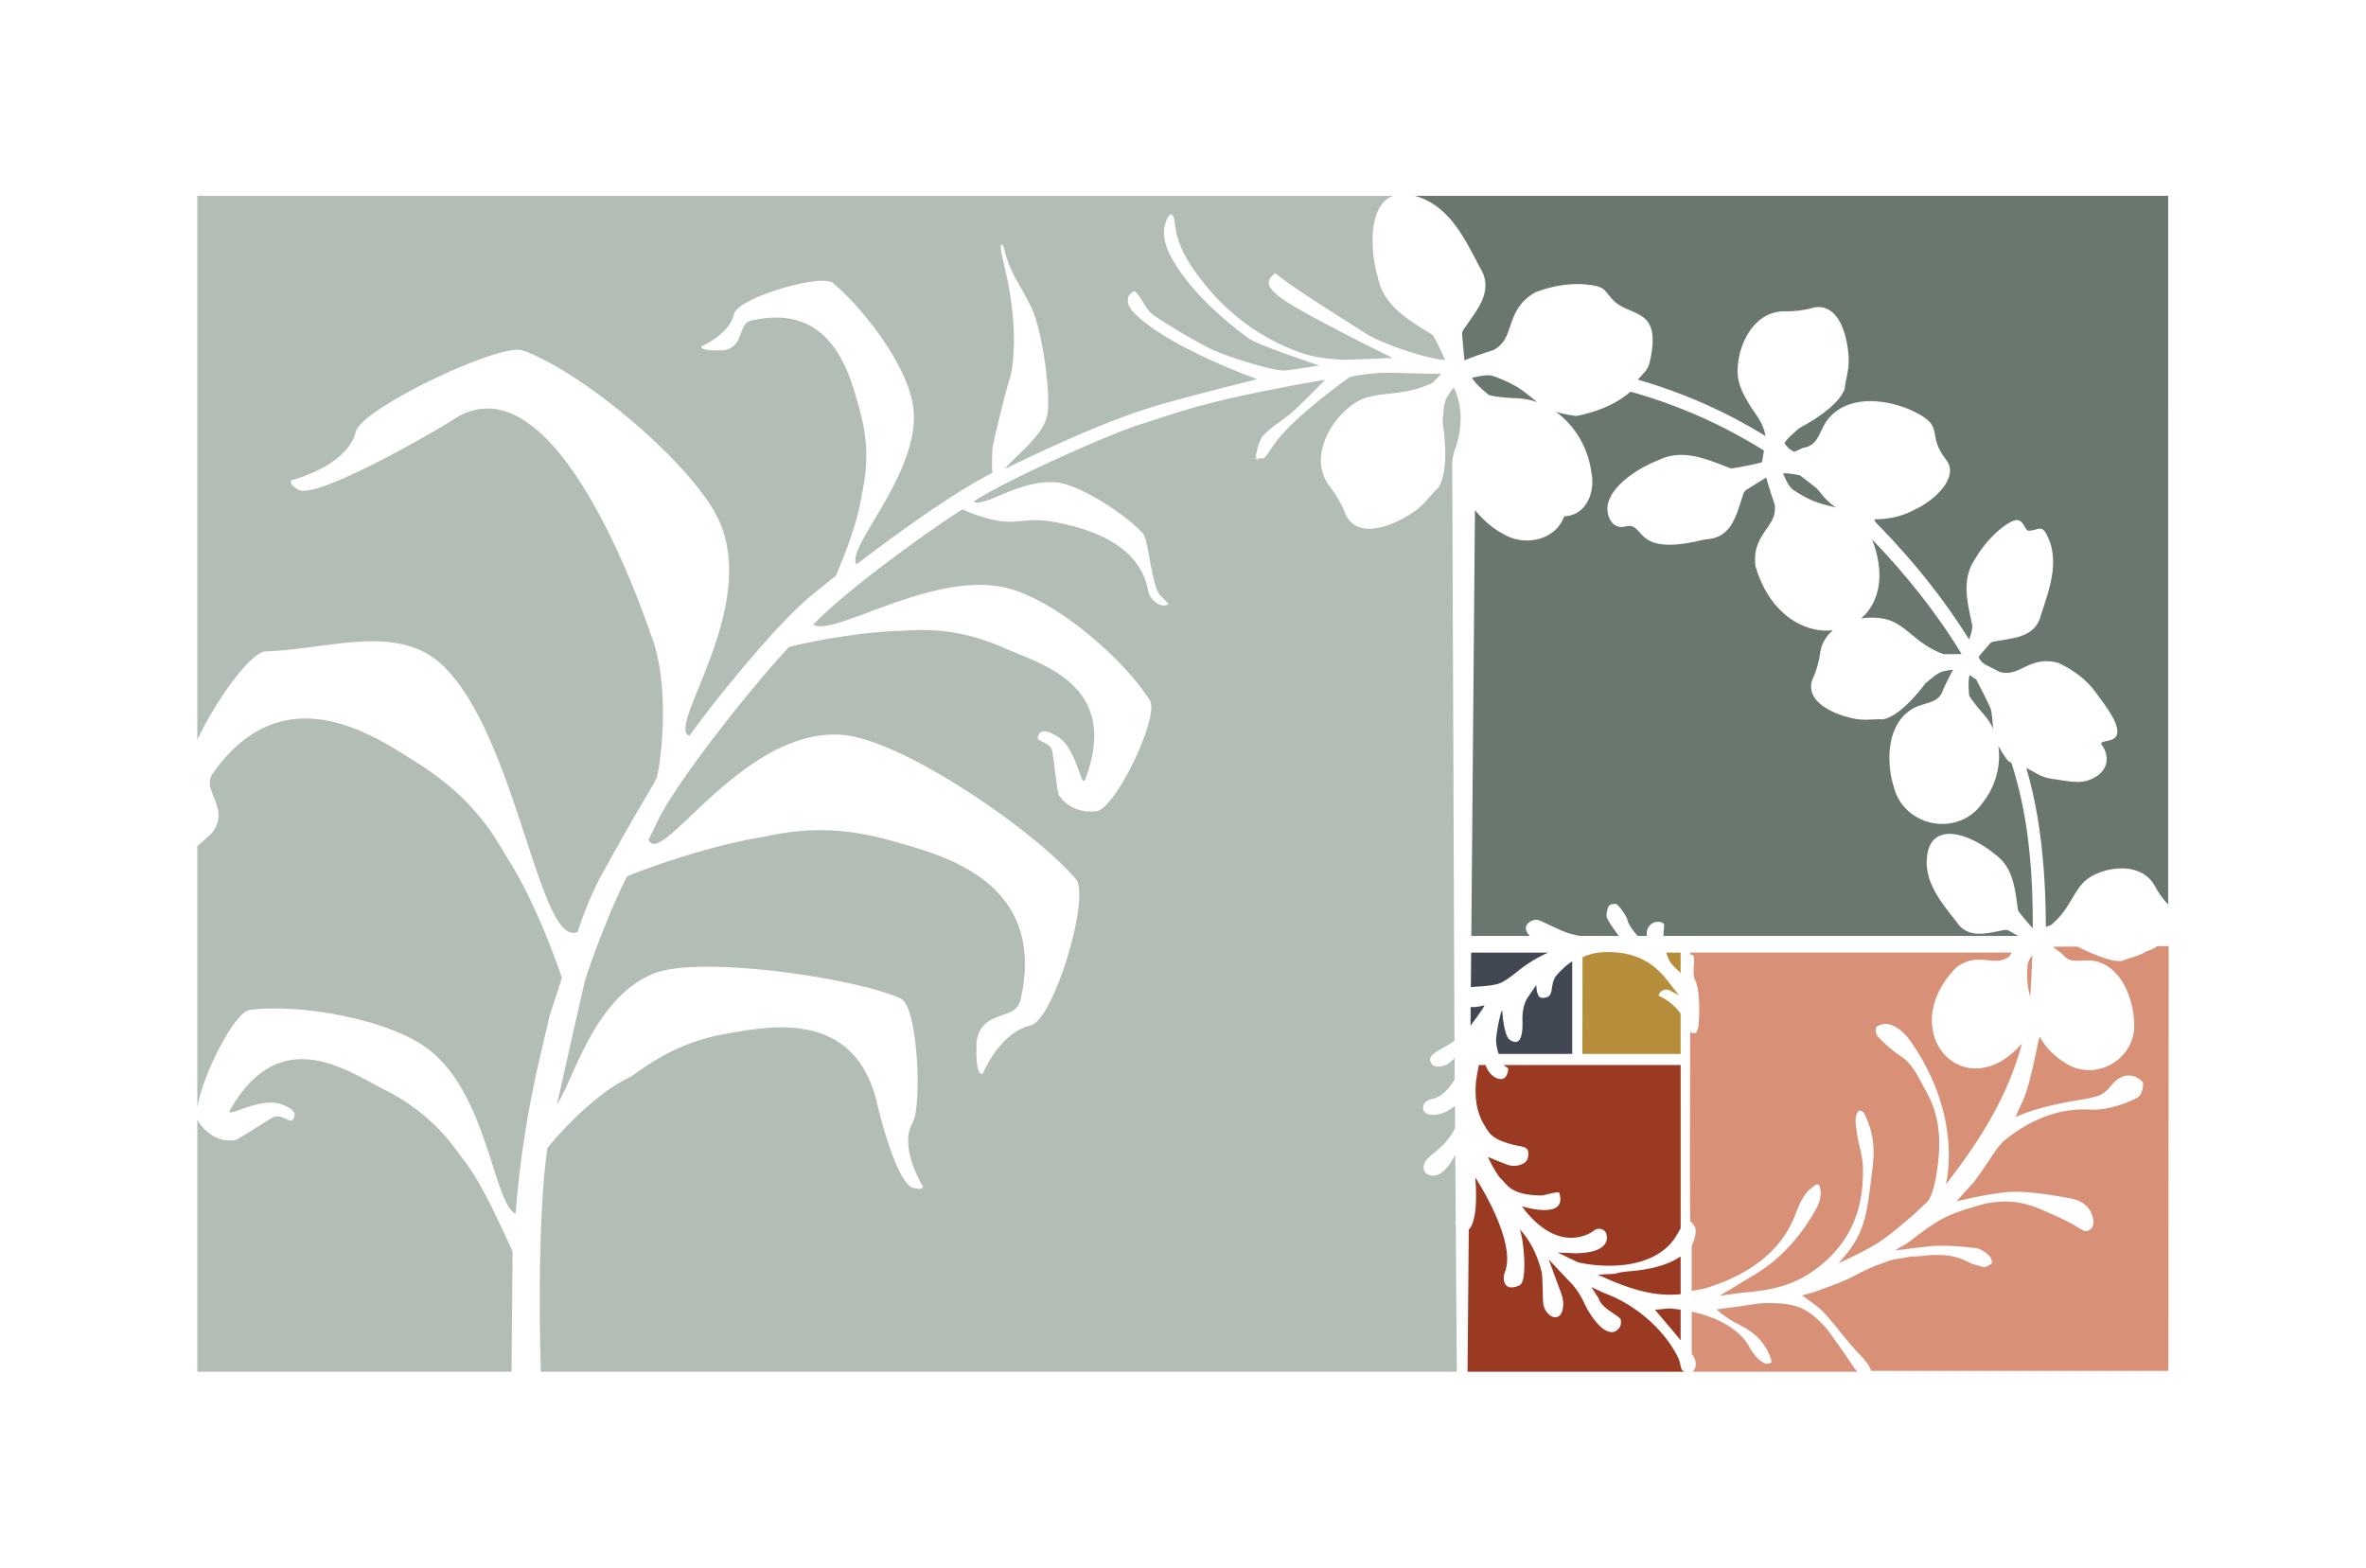
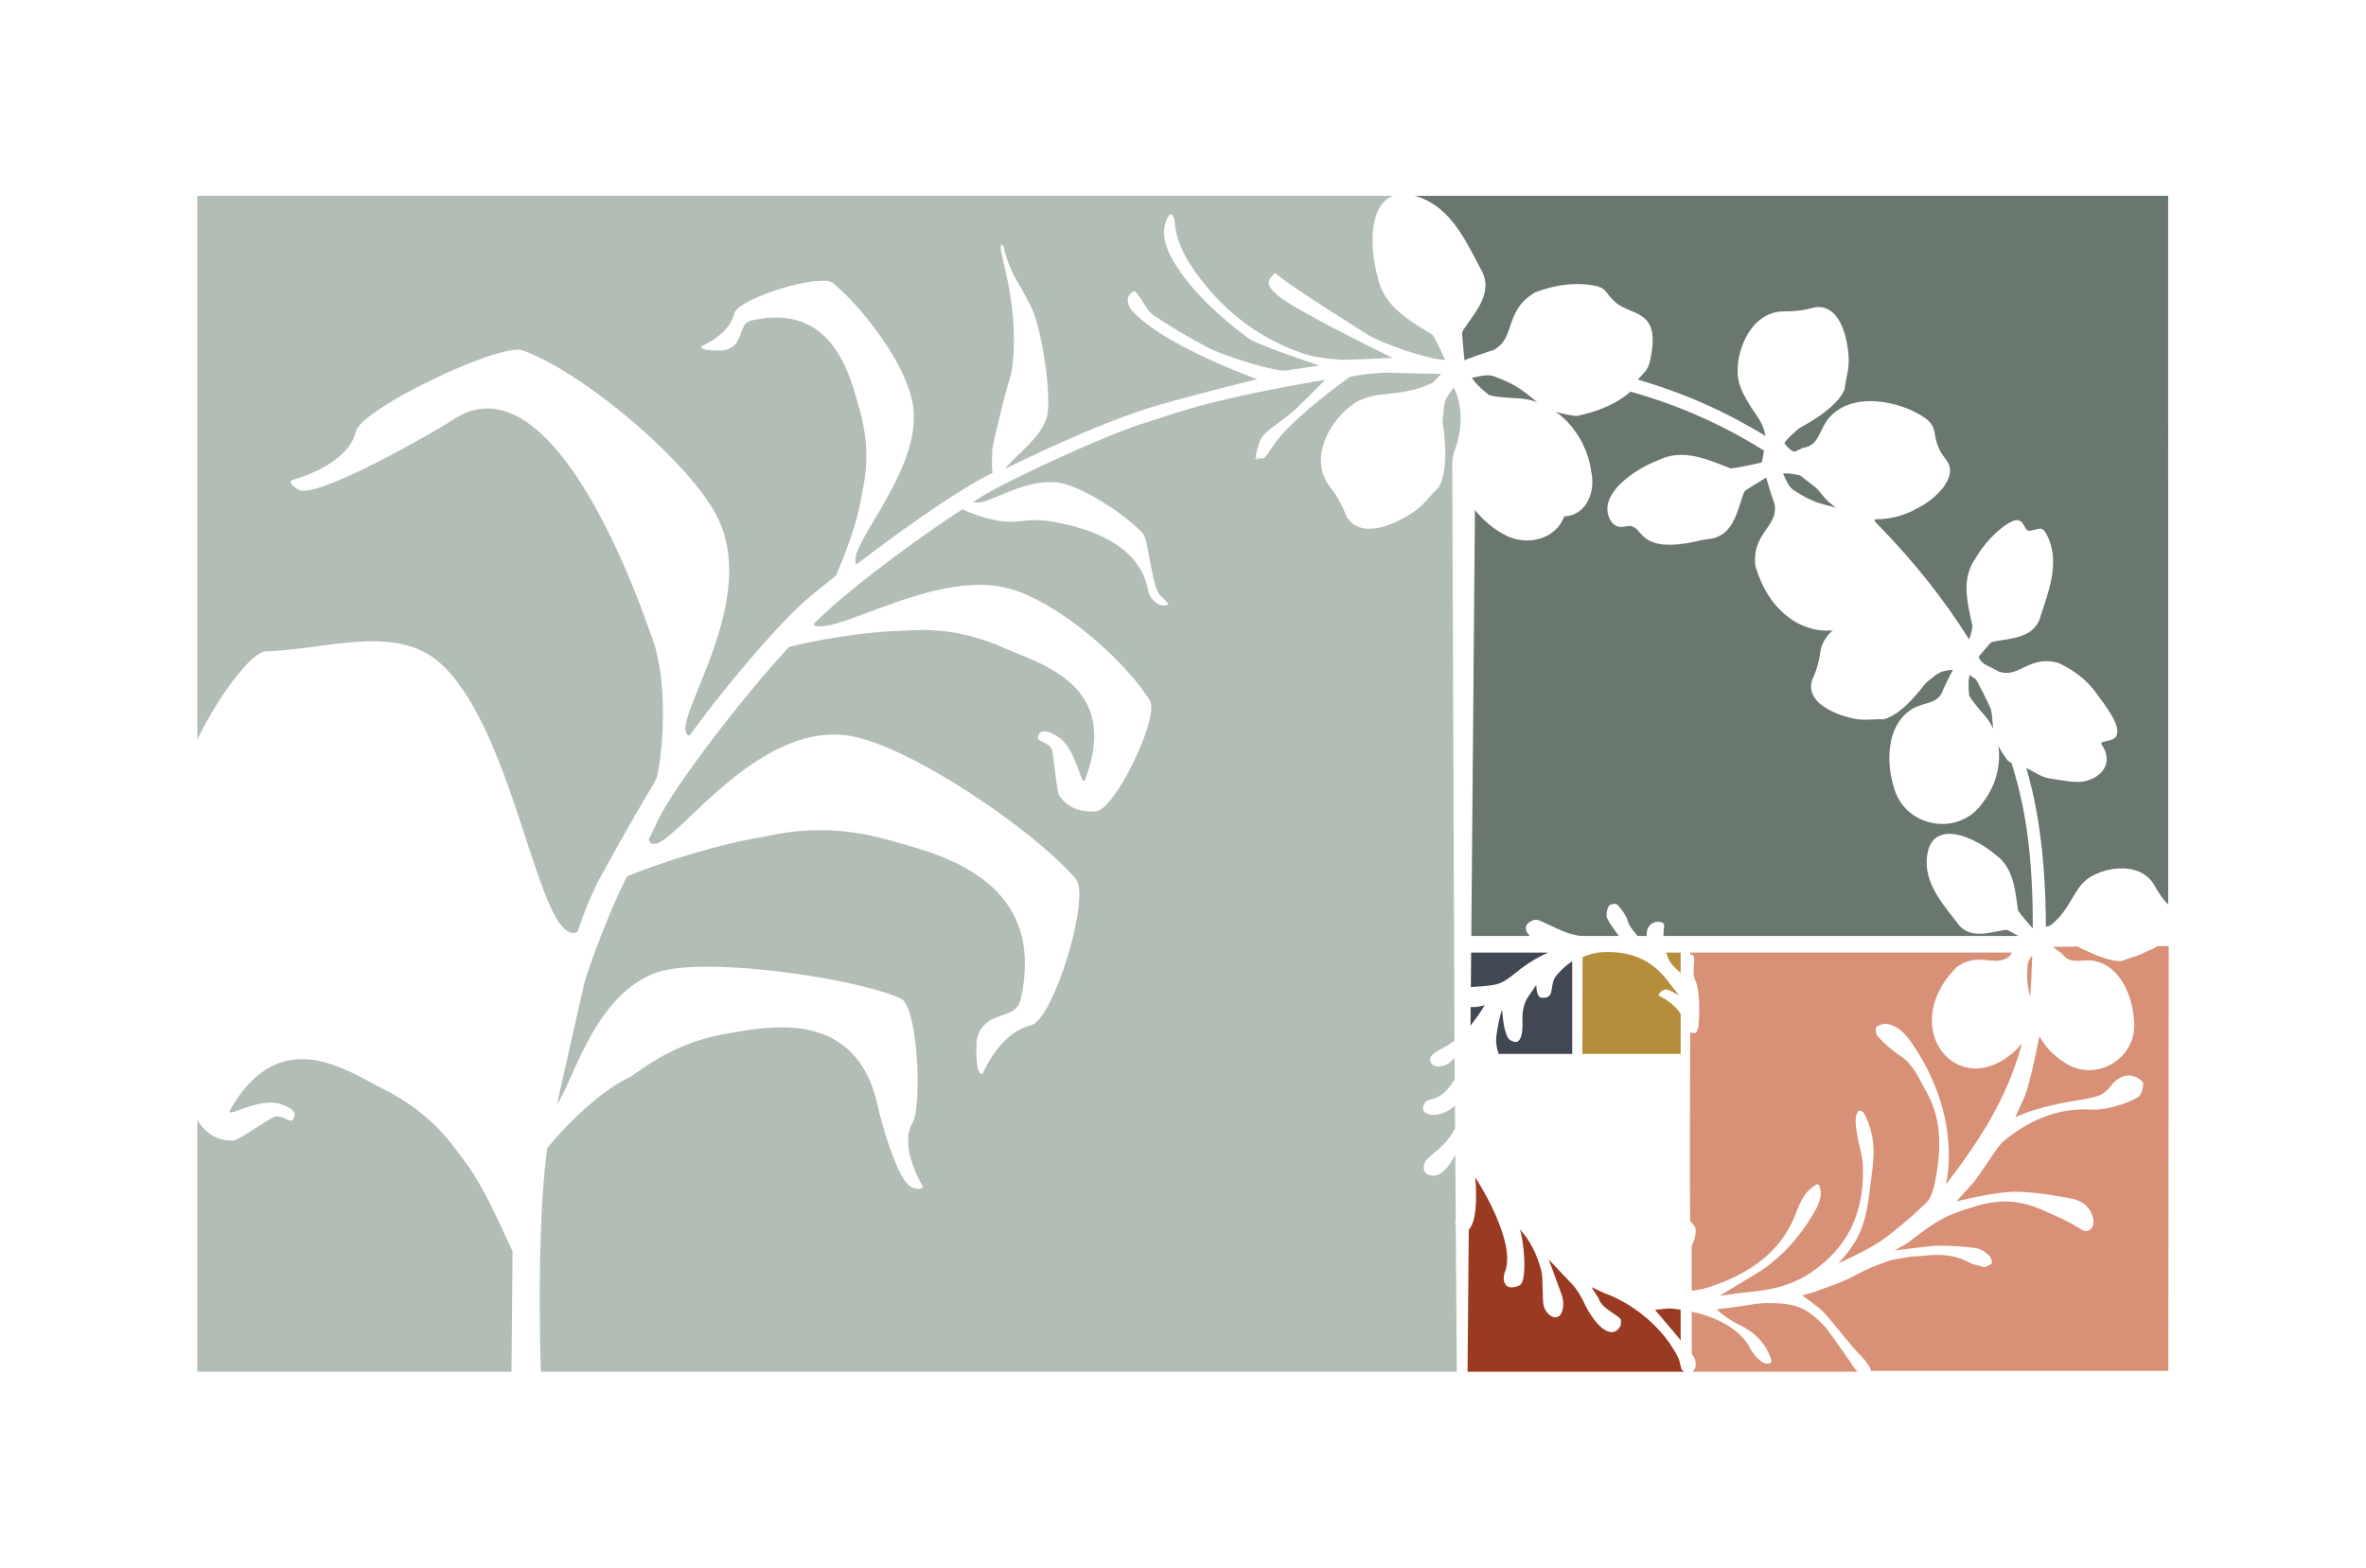
<svg xmlns="http://www.w3.org/2000/svg" data-bbox="71.14 70.61 710.76 424.02" viewBox="0 0 853.04 565.24" data-type="color">
  <g>
    <path d="M605.94 343.48v7.37c-.83-.74-2.62-2.37-3.65-3.81-.46-.65-1.11-2.17-1.59-3.56z" fill="#b68d3b" data-color="1" />
    <path d="M570.57 345.14c.09-.04.19-.08.28-.12 1.74-.74 3.42-1.27 5.5-1.54 1.48-.19 3.17-.25 5.22-.15.63.03 1.24.08 1.85.15 6.84.73 12.7 3.67 17.39 9.63l4.54 5.77-3.26-1.72c-1.64-.87-3.67.03-4.13 1.83 0 0 4.91 2.02 7.98 6.55v14.49h-35.43z" fill="#b68d3b" data-color="1" />
    <path d="M558.18 343.48c-4.14 1.83-8 4.26-11.51 7.14-2.38 1.97-5.03 3.84-7.05 4.28-4.17.93-6.98.72-9.32 1.04l.11-12.46z" fill="#414853" data-color="2" />
    <path d="m530.18 369.83.06-6.72c2.55.19 4.77-.6 4.77-.6.87-.58-1.58 3.05-4.83 7.32" fill="#414853" data-color="2" />
    <path d="M566.85 346.62v33.41h-26.51c-.44-1.15-.79-2.63-.94-4.6-.16-1.91 1.66-11.19 2.21-11.09 0 0 .47 9.08 2.74 10.61 4.14 2.81 4.74-2.54 4.56-6.93-.12-3.13.47-6.02 1.76-8.14l3.25-4.76s-.11 4.53 1.9 4.67c5.39.35 2.29-4.66 5.55-8.33 1.65-1.85 3.39-3.51 5.48-4.84" fill="#414853" data-color="2" />
    <path d="M731 348.47c-.37 4.81.14 7.67.74 10.06.08.33.17.65.25.96.32-5 .57-10.04.73-15.08-.88 1.23-1.66 2.47-1.72 4.02z" fill="#d89076" data-color="3" />
    <path d="M609.94 440.78c-.13-.09-.28-.16-.43-.22h-.06c-.32 0-.07-69.06-.04-68.91.16 1.18 1.1.77 2.05.82.3-.43.71-1.42.87-2.26v-.08c.03-.11.04-.22.05-.33.53-5.94.3-13.46-1.18-16.3-1.66-3.19 1.09-9.87-1.78-9.23l.04-.79h115.92c-.54.73-.67 1.13-.89 1.37-2.55 1.92-4.96 1.69-7.74 1.41-3.24-.32-6.92-.68-11.25 2.44l-.06.04-.06.06c-4.03 4.08-6.73 8.5-8.02 13.15-.1.36-.19.71-.26 1.07-.06.25-.11.5-.17.75-.02.15-.05.3-.08.44-.6 3.41-.38 6.77.64 9.86 1.96 5.92 6.76 10.15 12.51 11.02 3.47.53 7.18-.17 10.71-2.02 2.91-1.53 5.69-3.8 8.29-6.78-.04.13-.07.26-.11.39-.31 1.13-.63 2.25-.98 3.35-.41 1.35-.85 2.68-1.32 4-5.21 14.85-13.49 28.22-25.05 43.09.04-.14.08-.33.13-.55q.03-.15.06-.33c.02-.07.03-.14.04-.21.05-.26.11-.55.17-.88.02-.11.04-.23.06-.35.96-5.86 2.22-21.85-7.89-40.77-.7-1.32-1.46-2.65-2.29-4-.63-1.05-1.31-2.11-2.02-3.17-2.68-4.01-5.38-6.83-9.27-7.63-.18-.04-.39-.06-.62-.06-1.24 0-2.8.57-3.53 1.27-.04.1-.07.24-.08.4-.09.83.17 2.27.52 2.65 2.74 3.01 5.72 5.58 8.85 7.62 4.04 2.64 6.44 8.28 8.67 12.21 4.85 8.48 5.47 17.26 4.35 26.39-.2 1.63-.41 3.06-.64 4.33-.08.48-.16.94-.25 1.38-1.34 6.79-2.92 8.04-3.89 8.81-.39.3-3.42 3.27-3.79 3.59-10.29 8.76-12.17 10.37-21.94 15.16l-5.36 2.57 3.01-3.51c4.32-5.48 6.11-10.09 7.26-16.2.08-.4.15-.8.22-1.21.1-.52.18-1.05.26-1.59.06-.33.11-.66.16-1 .01-.11.03-.22.05-.33.05-.33.09-.66.14-1a215 215 0 0 0 .36-2.76c.22-1.69.44-3.5.69-5.46l.1-.85c.87-6.84.59-12.19-2.15-18.45l-.04-.1c-.87-1.98-1.32-2.7-2.72-2.59h-.01c-.6.71-.9 1.49-1.01 2.35 0 .05-.02.1-.02.16-.23 1.28-.02 2.74.2 4.33.06.4.12.8.17 1.2.2 1.61.58 3.2.97 4.88.56 2.38 1.13 4.83 1.2 7.38.08 3.13-.06 6.08-.41 8.86-.11.81-.23 1.6-.37 2.37-2.02 11.04-7.63 19.35-16.67 25.93-7.41 5.39-14.8 7.01-22.99 7.87-1.99.21-4.05.43-6.12.71l-5.12.7c2.62-1.57 11.92-7.2 12.32-7.43 9.67-5.71 16.86-14.03 21.98-23 1-1.75 1.73-3.31 1.99-4.89.3-1.4.24-2.78-.29-4.29a.865.865 0 0 0-1.33-.4c-1.35.98-2.62 1.91-3.47 3.03-1.36 1.79-2.55 4.11-3.73 7.28-4.7 12.52-14.91 21.21-31.22 26.56-2.36.78-4.2 1.04-6.3 1.35v-16.31c.51-.92.99-2.18 1.22-3.46.02-.08.03-.16.05-.24.18-.97.23-1.95.03-2.81" fill="#d89076" data-color="3" />
    <path d="m781.9 341.15-.12 153.15H674.52c0-.29-.04-.53-.08-.63-1.06-2.17-2.86-4.16-4.49-5.83-3.97-4.06-10.57-13.15-13.7-15.84-2.17-1.86-5.49-4.18-6.52-4.89l4.6-1.27c4.9-1.92 7.94-2.82 11.77-4.59 4.43-2.04 5.61-3.18 11.48-5.33 3.97-1.46 3.56-1.51 6.97-2.06 1.18-.2 2.4-.4 3.75-.65 1.1-.21 2.71-.1 4.5-.32 12.86-1.58 16.24 2.37 18.75 3.01 1.19.3 2.42.62 3.66 1.03.83 0 2.5-.93 2.92-1.41a.8.8 0 0 0-.02-.25c.03-.03.06-.05.08-.08.03-.5-.43-1.86-.96-2.37-1.59-1.53-3.34-2.56-4.67-2.74-4.31-.58-8.5-.88-12.47-.88-.75 0-1.51 0-2.26.03-1.84.05-12.03 1.33-14.73 1.68l4.54-2.63c10.28-7.84 13.1-9.8 22.76-12.73 4.13-1.25 5.71-1.81 10.3-2.21 7.92-.68 14.3 2.38 16.46 3.31 4.08 1.79 8.31 3.63 11.86 5.84l.36.22c1.05.66 1.96 1.22 2.75 1.22.37 0 .73-.12 1.15-.38.66-.42 1.33-1.03 1.45-2.25.14-.67.09-1.56-.29-2.74-1.1-3.48-3.72-5.63-7.8-6.4l-.2-.04c-6.32-1.18-12.85-2.25-19.25-2.4-6.58-.16-19.67 2.96-21.84 3.49l6.52-7.21c6.91-9.64 8.25-12.69 11.01-14.93 7.46-6.03 17.89-11.68 30.55-10.96 7.46.42 16.15-3.5 17.55-4.59.74-.57 1.38-2.01 1.58-3.31.03-.1.04-.2.05-.3v-.03c.09-.51.11-.99.04-1.39-.1-.57-1.87-2.01-3.5-2.45l-.24-.06c-2.72-.63-5.22.46-7.65 3.33-.18.22-.36.43-.54.66-1.5 1.79-2.97 2.88-5.21 3.47-5.65 1.51-10.89 1.55-21.77 4.73-1.6.47-5.38 1.81-6.99 2.62-.05.02-.09.04-.13.06l3.2-7.08c2.82-7.13 5.3-22.5 5.6-21.95 2.03 3.66 4.96 6.76 8.47 8.97 5.15 3.76 11.81 4.1 17.42.89 4.18-2.4 6.97-6.28 7.87-10.71.05-.25.09-.5.13-.76v-.03c.2-1.31.23-2.66.09-4.03-.27-5.84-2.61-14.27-8.27-18.81-2.12-1.71-4.52-2.72-7.15-3h-.05c-1.17-.07-2.24-.01-3.27.04-.63.03-1.22.06-1.8.06-2.09 0-3.71-.39-5.28-2.4l-.07-.07c-.15-.16-.35-.32-.59-.49-.67-.49-1.64-1.08-2.73-2.1l8.85-.05c.32.21 10.03 5.13 14.72 5.21.45.01.88 0 1.29-.06l.13-.02.13-.05c1-.42 2.02-.75 3.1-1.09 1.69-.53 3.43-1.08 5.06-2.02 1.12-.64 2.75-.88 4.27-2.12z" fill="#d89076" data-color="3" />
    <path d="M611.3 492.8c.28-2.24-.44-3.49-1.36-4.59v-15.23c17.88 3.85 21.24 13.67 21.24 13.67.9 1.27 1.83 2.58 2.92 3.53 1.27 1.1 2.19 1.57 3.06 1.57.34 0 .68-.07 1.05-.22.35-.14.56-.56.46-.93-1.77-6.15-6.14-10.32-11.7-12.98-2.66-1.28-3.73-2.09-6.18-3.85l-1.87-1.62c2.69-.4 4.41-.61 5.93-.79 2.03-.25 3.63-.44 6.72-.98 1.98-.34 3.95-.51 5.88-.51 9.77 0 13.95 1.46 20.63 8.65 1.38 1.48 8.78 12.19 9.87 13.89.53.83 1.12 1.58 1.73 2.22h-59.4c.53-.55 1.02-1.46 1.02-1.83" fill="#d89076" data-color="3" />
-     <path d="M605.94 453.04v13.62c-1.29.14-2.56.2-3.83.2-6.04 0-12.05-1.38-20.1-4.63l-5.96-2.59 6.07-.33c1.9-.6 3.73-.76 5.51-.92.37-.03.74-.06 1.11-.1 5.07-.52 11.92-1.63 17.2-5.25" fill="#9a3a22" data-color="4" />
-     <path d="M542.17 384.03h63.77v58.91c-.32.46-.62 1-.92 1.56-.25.45-.5.92-.79 1.37-4.25 6.8-12.8 10.54-24.05 10.54-3.67 0-7.44-.41-11.2-1.21l-7.4-3.57 6.56.28c9.2-.14 12.03-3.26 11.02-6.98-.51-1.85-3.07-2.51-4.61-1.11-.05.05-11.43 9.06-24.69-7.3l-1.15-1.55c.52.15 16.58 5.09 13.47-4.84-.25-.78-5.45.96-6.27.95-11.51-.09-12.51-4.05-14.89-6.19-1.48-1.32-4.57-7.61-4.57-7.67.37.04 5.39 2.23 7.16 2.81 1.06.34 2.19.48 3.29.29 1.9-.34 3.62-1.2 3.95-2.8 1.03-5-2.35-3.61-6.92-5.2-.66-.23-5.16-1.39-7.04-3.97-2.91-3.97-5.62-9.12-4.71-18.59.11-1.1.57-3.53 1.02-5.73h2.42l.1.3c.58 1.71 1.7 3.21 3.27 4.11 1.92 1.1 4.06 1.15 4.73-2.31.28-1.42-.5-.98-1.55-2.1" fill="#9a3a22" data-color="4" />
    <path d="M605.94 472.24v11.04c-1.64-2.04-3.3-3.98-4.83-5.77-.89-1.03-1.74-2.02-2.52-2.96l-1.89-2.26 2.93-.29c1.02-.1 2.07-.25 3.1-.15 1.11.11 2.18.25 3.21.39" fill="#9a3a22" data-color="4" />
    <path d="M607.29 494.63h-78.18l.44-51.25c3.87-3.77 2.34-18.83 2.34-18.83s15.34 23.21 10.6 34.39c-.7 1.65-.81 7.24 5.31 4.57 3.2-1.39 1.43-17.53.11-20.25 1.32 1.31 5.64 6.15 7.9 15.38.48 1.95.31 9.95.65 11.76.6 3.15 3.06 4.6 4.12 4.6 1.46 0 2.43-.91 2.85-2.96.39-1.85.16-3.77-.5-5.54l-4.56-12.36 8.89 9.4c1.46 1.79 2.7 3.74 3.68 5.83.46.97.98 2.03 1.49 2.93 1.56 2.72 3.21 4.86 4.92 6.34.9.79 2.32 1.72 3.95 1.72.95 0 3.71-1.33 3.04-4.6-.18-.48-1.81-1.58-2.79-2.24-2.15-1.46-4.59-3.1-5.2-5.39l-2.6-4.03 4.72 2.2c9.63 3.41 21.16 11.97 26.8 23.7.15.33.43 1.58.67 2.56.13.55.25 1.01.33 1.19.15.34.55.64 1.02.88" fill="#9a3a22" data-color="4" />
    <path d="M524.87 441.93a4 4 0 0 1-.06-2.01l.04-.19-.16-23.34c-1.63 3.08-4.53 7.76-8.19 7.52-2.73-.18-3.89-2.03-2.79-4.74.85-2.14 5.32-4.25 8.78-8.9.83-1.11 1.54-2.33 2.13-3.55l-.06-8.03-.5.42c-1.67 1.4-3.66 2.41-5.81 2.76-5.03.81-6.06-2.17-4.51-4.25 1.73-2.34 5.46.33 10.75-8.47l-.06-7.71-.67.73c-1.1 1.2-2.54 2.06-4.14 2.34-2.97.5-3.65-1.22-3.7-1.31-1.77-3.12 4.09-4.64 8.47-7.95l-.79-206.43c-.12-2.18.17-4.32.85-6.41v-.04l.02-.03c.34-.87 4.82-11.94-.31-22.59-1.4 1.63-2.63 3.7-2.88 4.32v.08l-.08.23s-.03.06-.04.09c-.5 1.42-.63 2.94-.77 4.55-.05.62-.11 1.27-.19 1.92-.09.73-.08 1.44.03 2.12.08.54.16 1.09.24 1.66.64 4.86 1.36 13.87-1.07 19.55-.23.54-.49 1.05-.77 1.51l-.09.15-.14.12c-1.04.98-1.98 2.03-2.98 3.15-1.55 1.74-3.15 3.54-5.17 4.98-3.84 2.83-12.81 7.75-19.29 6.17-2.59-.63-4.51-2.19-5.71-4.62l-.05-.12c-1.37-3.61-3.33-7.06-5.82-10.25-2.61-3.39-3.62-7.56-2.92-12.06 1-6.52 5.52-13.44 11.53-17.63 3.89-2.71 8.27-3.2 12.9-3.72 4.63-.51 9.88-1.09 15.71-4 .38-.37 1.62-1.65 3.03-3.13-5.7-.1-16.19-.33-16.43-.35-5.8-.4-16.13.99-16.79 1.65-.35.24-17.52 12.36-25.7 22.33-.82 1-1.54 2.08-2.24 3.12-.86 1.29-1.68 2.51-2.66 3.57-.2.22-1.52.18-2.57.12.2.28.42.53.6.63-.22-.07-1.86-.68-1.86-.69.21 0 .7.04 1.26.06-.24-.33-.45-.71-.48-.93l.13-.57c.58-2.48 1.24-5.3 2.73-6.89 2.82-3.02 7.03-5.27 11.18-9.06 3.06-2.79 10.99-10.86 10.99-10.86s-32.56 5.29-51.41 11.21l-1.95.57s-8.91 2.86-11.26 3.65l-.15.06c-12.41 3.49-54.06 22.59-62.01 28.5 4.49 1.99 15.82-7.78 29.24-7.05 8.82.48 25.85 11.82 31.82 18.47 2.24 2.51 3.12 20.49 6.77 22.82.11.07 2.7 2.77 2.45 2.63-2.7 1.89-6.78-1.69-7.26-4.5-1.96-11.42-11.38-21.08-34.56-25.21-8.57-1.52-12.51.78-19.05-.25-5.53-.87-10.95-3-13.32-4.19-6.28 3.65-39.65 26.9-53.89 41.56 7.23 4.71 42.73-19.46 69.4-13.3 17.46 4.03 42.34 25.27 51.96 40.65 3.62 5.78-12.51 39.38-19.37 39.97-9.4.81-12.84-5.15-12.84-5.15-1.27 0-1.85-10.27-2.99-16.57-.55-3.07-5.42-3.46-5.21-4.7.47-2.9 2.6-3.36 7.14-.54 7.24 4.51 8.47 19.42 10.01 15.32 12.86-34.08-16.28-41.48-29.14-47.2-19.06-8.49-32.87-6.31-38.1-6.2-12.15.27-30.53 3.42-39.6 5.79-15.99 17.32-39.2 47.3-46.44 60.95-.72 1.36-2.24 4.75-4.17 8.5 4.19 11.11 33.99-40.86 70.07-37.73 21.93 1.91 69.63 34.93 83.97 51.97 5.4 6.41-8.05 50.88-16.28 52.77-11.3 2.61-17.33 17.51-17.33 17.51-2.31.31-2.32-6.24-2.22-10.95.09-3.6 2.09-6.91 5.28-8.57 5.28-2.74 9.5-2.23 10.67-7.48 9.78-43.66-30.48-52.47-47.09-57.22-24.65-7.04-41.07-2.02-47.4-.98-14.86 2.43-36.9 9.52-47.43 13.96-6.3 11.96-14.74 35.17-15.51 38.93-.07.32-5.87 25.85-9.76 43.2 5.78-8.05 13.35-39.07 35.52-47.34 16.71-6.22 72.04 1.77 88.46 9.26 6.17 2.81 7.67 38.83 4.24 44.76-5.18 8.95 3.77 23.09 3.77 23.09-.75 1.38-2.74.52-3.3.47-5.69-.83-11.92-24.55-13.19-30.16-8.01-35.34-40.52-27.8-54.33-25.5-20.47 3.41-32.53 14.6-35.02 15.75-10.75 4.95-23.56 17.88-29.61 25.5-3.83 26.45-2.62 72.39-2.36 80.65h330.24z" fill="#b2bdb5" data-color="5" />
-     <path d="M71.14 305.08v94.27c1.68-11.24 13.31-34.45 18.9-35.19 17.98-2.37 50.2 3.29 64.43 14.19 21.38 16.38 23.44 55.56 31.4 59.34 1.48-18.89 4.38-37.64 8.71-56.09l3.66-15.61c1.2-3.72 2.73-8.45 4.37-13.38-3.62-10.68-11.05-29.69-19.26-42.53-3.45-5.41-10.67-20.99-32.36-34.64-14.63-9.21-48.05-33.31-74.04 3.11-3.12 4.38.06 7.18 1.55 12.94.9 3.49-.23 7.19-2.86 9.65-1.37 1.29-2.98 2.76-4.49 3.93Z" fill="#b2bdb5" data-color="5" />
    <path d="M95.91 234.87c22.27-.69 47.37-10.25 63.42 4.81 26.92 25.26 35.04 102.26 48.86 96.39 1.7-4.84 3.22-8.96 4.28-11.36 3.41-7.75 4.19-8.74 4.19-8.74s9.71-17.91 19.22-33.66c-.15.05.92-1.92.92-1.92 1.98-7.91 4.6-34.47-2.04-51.29-1.26-3.19-33.6-102.79-71.41-77.76-6 3.97-49.97 29.34-55.83 25.16-.56-.44-3.09-1.38-2.58-3.28 0 0 20.32-5.04 23.38-17.62 2.02-8.33 52.01-32.06 60.03-29.27 21.32 7.43 60.79 40.52 70.51 60.6 15.42 31.84-19.06 75.5-10.28 78.39 2.16-3.11 8.72-11.64 8.72-11.64.81-.88 20.87-26.78 34.55-38.38 1.97-1.67 5.31-4.38 9.52-7.69 2.99-7.08 7.52-18.15 9.16-28.24.7-4.28 4.08-15.39-.7-32.04-3.22-11.23-9.21-38.44-38.72-31.79-3.55.8-3.2 3.65-5.05 7.22-1.12 2.16-3.36 3.52-5.79 3.58-3.18.08-7.61.07-7.4-1.49 0 0 10.07-4.09 11.82-11.73 1.28-5.57 31.33-14.69 35.66-11.05 11.53 9.69 27.74 31 29.04 45.83 2.03 23.09-24.57 49.59-20.61 55.63 11.84-9.04 26.97-20.04 39.24-27.52 5.08-3.1 8.1-4.67 9.81-5.47-.26-2.15-.18-4.28-.04-8.56.04-1.18 4.07-18.42 6.58-26.55.31-1 3.38-14.85-1.74-37.24-.58-2.53-1.14-5.06-1.72-7.6-.05-.25-.3-2.18.27-2.44h.03c.22.21.39.4.5.58.21.32.32.82.43 1.31.03.12.05.24.08.35.93 3.84 2.52 7.65 4.86 11.65 1.64 2.8 3.19 5.72 4.65 8.56 3.89 7.56 7.7 33.08 5.61 40.09-2.12 7.09-11.03 13.42-15.03 18.41 10.17-5.02 35.65-17.2 54.21-22.68 12.85-3.79 36.78-9.7 36.78-9.7s-33.74-11.97-45.1-24.69c-2.05-2.3-2.32-5.63.52-6.88.27-.12.48-.16.58-.05 2.65 2.62 3.66 6.42 6.55 8.49 4.4 3.16 17 10.68 22.26 12.94 5.02 2.16 19.96 7.09 25.07 7.09.7 0 12.52-1.81 12.52-1.81s-22.15-7.36-25.36-9.7c-10.18-7.43-21.63-17.85-27.71-28.73-3.23-5.79-3.78-10.32-1.77-14.69.21-.45.65-.93 1.11-1.43.02-.03.05-.05.07-.08 1.09.55 1.36 1.48 1.52 3.16.55 5.89 2.9 11.44 7.61 17.98 10.15 14.13 23.22 23.95 38.84 29.19 4.43 1.48 9.35 1.87 13.69 2.22 1.3.1 18.4-.68 18.4-.68s-33.29-16.25-40.59-21.88c-4.69-3.62-5.41-5.84-1.74-8.68 6.75 5.59 25.09 16.86 32.36 21.58 6.23 4.05 23.2 9.6 28.93 9.72-1.7-3.77-3.84-8.07-4.47-8.96-.79-.5-1.61-1.01-2.4-1.51-3.74-2.33-7.61-4.74-10.79-7.78-3.66-3.49-5.84-7.32-6.67-11.71-1.73-5.81-2.89-15.56-.51-22.35.67-1.9 1.62-3.57 2.91-4.86a8.9 8.9 0 0 1 3.13-2.01H71.14v196.16c6.55-13.98 19.17-31.73 24.76-31.91Z" fill="#b2bdb5" data-color="5" />
    <path d="M184.81 451.23c-4.17-8.72-10.57-24.05-17.83-33.24-3.24-4.1-10.35-16.14-29.03-25.43-12.6-6.27-36.86-24.03-54.96 7.58-2.17 3.8 10.1-4.75 18.19-2.03 5.07 1.7 6.06 3.64 4.14 5.85-.83.95-4.23-2.56-6.95-1.03-5.58 3.14-13.86 9.22-14.68 8.25 0 0-6.78 1.14-12.14-6.62-.18-.26-.31-.6-.41-.98v91.05h113.28l.38-43.39Z" fill="#b2bdb5" data-color="5" />
    <path d="M510.64 70.76c11.33 3.37 16.94 14.19 21.9 23.73.36.69.71 1.38 1.07 2.05 2.1 3.29 2.51 6.73 1.23 10.49-1.08 3.18-3.17 6.12-5.2 8.97-.72 1-1.39 1.95-2.02 2.9-.35.54-.52 1.2-.46 1.86.1 1.19.36 4.25.61 6.85.09.98.17 1.73.23 2.32 1.11-.48 2.6-1.05 4.51-1.72 2.75-.98 5.49-1.85 6.09-2.05 3.69-2.03 4.71-5.05 5.88-8.54 1.37-4.07 2.92-8.68 9.01-12.2l.09-.05.1-.04c7.07-2.64 13.85-3.49 20.14-2.53 5.63.86 4.52 2.45 8.37 5.98 6.06 5.56 17.13 2.17 12.61 21.73-.69 3-2.15 3.89-4.3 6.38 17.02 4.92 32.26 11.84 46.07 20.35-1.1-5.55-3.67-7.69-5.76-11.23-2.15-3.64-4.17-7.08-4.32-11.38-.22-6.63 2.34-13.67 6.52-17.94 2.89-2.95 6.46-4.48 10.34-4.43 3.66.07 7.23-.38 10.6-1.35l.11-.03c2.42-.46 4.59.09 6.46 1.62 4.67 3.84 5.98 13.02 6.01 17.35.05 2.25-.39 4.39-.8 6.45-.27 1.33-.52 2.59-.66 3.87l-.02.16-.06.15c-.18.45-.41.92-.68 1.38-2.8 4.85-9.72 9.23-13.6 11.4-.45.25-.9.5-1.33.73-.55.29-1.07.67-1.55 1.13-.43.41-.86.8-1.29 1.18-1.09.97-2.12 1.89-2.88 3.03l-.05.07-.12.19-.06.04c-.25.41 2.56 3.49 3.71 3.19l2.89-1.31c3.01-.49 4.36-1.94 5.57-4.14.33-.6.64-1.24.97-1.92.54-1.11 1.1-2.26 1.84-3.44l.02-.03.02-.03c1.81-2.58 4.26-4.51 7.26-5.74 8.02-3.29 18.18-.86 24.45 2.23 11.48 5.63 4.11 8.01 11.55 17.43 4.78 6.06-4.09 14.49-10.99 17.69-4.33 2.4-9.27 3.67-14.27 3.67-1.63 0 .26 1.56 2.19 3.57 11.11 11.55 22.01 24.86 31.29 39.78 1.11-2.91 1.07-3.99 1.22-4.77-.16-.77-.33-1.57-.5-2.34-.79-3.64-1.61-7.4-1.64-11.1-.04-4.27 1-7.84 3.16-10.92 2.5-4.46 7.78-10.77 13.22-13.45 4.21-2.06 4.4 3.33 5.94 3.36 3.28.06 4.64-2.42 6.58 1.39 4.62 8.84 1.38 18.59-1.48 27.2-.21.62-.41 1.24-.61 1.85-.75 3.21-2.59 5.47-5.62 6.92-2.56 1.22-5.57 1.68-8.49 2.13-1.03.16-2 .31-2.94.49-.54.1-1.03.39-1.4.81-.66.76-2.36 2.72-3.79 4.39-.54.63.9 2.46 2.43 3.22 2.21 1.09 4.35 2.23 4.82 2.48 3.4 1.04 5.82-.12 8.63-1.47 3.27-1.56 6.97-3.34 12.68-1.73l.09.03.08.04c5.76 2.73 10.26 6.33 13.37 10.69 2.79 3.91 9.64 12.16 7.19 15.82-1.4 2.09-6.24 1.31-5.15 2.86 3.73 5.28 1.64 10.99-5.37 13.05-3.75 1.1-8.67-.2-13.07-.79-3.26-.44-5.29-2.1-8.74-3.86 1.62 5.57 2.96 11.28 3.96 17.14 2.16 12.64 3.07 26.29 3.11 40.19 1.49-.52 1.44-.47 1.82-.62 3.83-3.13 5.86-6.58 7.66-9.62 1.8-3.05 3.5-5.92 6.59-7.77 4.77-2.85 10.97-3.83 15.79-2.49 3.33.92 5.9 2.92 7.43 5.78 1.32 2.5 2.94 4.74 4.81 6.7V70.62H510.07c.19.05.37.09.57.15Z" fill="#69776e" data-color="6" />
    <path d="M694.81 308.59c-1.19 8.89 4.54 16.14 9.6 22.54.37.46.73.92 1.09 1.38 1.62 2.48 3.87 3.83 6.88 4.12 2.53.24 5.22-.29 7.82-.81.92-.18 1.79-.35 2.64-.49.48-.08.99 0 1.43.26.62.34 2 1.11 3.39 1.89h-127.9c-.04-3.48.91-4.26-.71-4.88-.36-.14-.82-.21-1.29-.21-.1 0-.2 0-.31.01-2.16.14-3.77 2.06-3.73 4.23l.02.85h-3.29c-1.63-1.81-3.33-4.03-3.68-5.78-.27-1.31-3.37-5.79-4.29-5.79-.99 0-1.82.24-2.13.47-.66.51-1.29 2.6-1.06 4.23.15 1.07 2.95 4.97 4.36 6.87h-13.98c-5.71-1.02-6.92-2.15-14.8-5.66h-.15c-1.52-.58-3.59.55-4.27 1.72-.78 1.35 0 2.77 1.13 3.94h-21.11l1.31-153.55c3.25 3.89 6.76 6.87 10.55 8.8 7.26 4.21 18.39 2.33 21.64-6.56 7.37-.21 11.48-7.97 9.73-16.18a32.54 32.54 0 0 0-6.2-15.03c-1.92-2.58-4.15-4.76-6.63-6.52 1.03.34 2.19.64 3.51.91 1.15.24 2.4.45 3.72.62l.21.03.22-.04c7.38-1.5 13.46-4.08 18.04-7.67.44-.35.86-.71 1.27-1.07 17.91 5.02 33.82 12.27 48.14 21.26-.08.52-.18 1.08-.27 1.65-.18 1.06-.33 1.9-.43 2.41-.02.1-.09.18-.18.2-.17.06-.64.19-1.95.49-3.7.83-8.12 1.64-9.12 1.67-.79-.3-1.61-.62-2.39-.92-3.73-1.45-7.58-2.95-11.51-3.6-4.52-.76-8.48-.26-12.11 1.52-5.16 1.91-12.86 6.36-16.49 11.78-1.01 1.52-1.71 3.12-1.93 4.76-.49 3.49 1.64 8.58 6.27 7.42 7.8-1.95 2.17 11.05 27.72 4.89.69-.16 1.39-.23 2.07-.34 3.53-.26 6.24-1.83 8.28-4.8 1.72-2.51 2.72-5.63 3.68-8.65.34-1.07.66-2.07 1.01-3.04.2-.55.59-1.03 1.1-1.35.91-.58 3.27-2.05 5.29-3.28.76-.47 1.35-.83 1.81-1.1.25 1.06.65 2.46 1.2 4.21.79 2.53 1.64 4.99 1.82 5.53.53 3.78-1.1 6.15-3 8.9-2.2 3.21-4.71 6.84-3.95 13.17v.1l.04.09c1.93 6.57 4.99 11.94 9.1 15.98 3.69 3.62 8.09 5.99 12.74 6.86 2.06.39 4.1.45 6.06.24-2.54 2.14-4.13 4.91-4.58 8.09-.47 3.38-1.41 6.59-2.79 9.55l-.04.1c-.77 2.16-.58 4.23.56 6.17 2.86 4.85 11.11 7.39 15.08 8.05 2.06.37 4.09.28 6.05.2 1.27-.06 2.46-.11 3.66-.05h.15l.15-.03c.44-.1.9-.24 1.37-.42 4.86-1.86 9.89-7.6 12.45-10.85.3-.38.59-.75.87-1.12.34-.46.77-.89 1.26-1.26.44-.33.87-.68 1.28-1.02 1.05-.86 2.05-1.67 3.2-2.2.03-.01.05-.03.08-.04l.19-.08.04-.05c.53-.22 2.51-.68 4.31-.8-1.43 2.67-2.97 5.85-3.5 7.05l-.04.1c-.88 2.69-2.42 3.72-4.61 4.52-.6.21-1.23.41-1.9.61-1.1.34-2.24.69-3.43 1.19l-.03.02h-.03c-2.63 1.3-4.76 3.27-6.33 5.86-4.19 6.9-3.43 16.59-1.5 22.8 1.72 6.87 7.22 11.91 14.35 13.15 7.08 1.24 13.92-1.65 17.86-7.54 2.84-3.64 4.72-7.99 5.45-12.59.42-2.68.44-5.31.04-7.85.41.83.9 1.71 1.51 2.67.53.83 1.14 1.71 1.82 2.61l.1.15.15.1c.41.28.81.53 1.21.79 2.01 6.43 3.65 13.07 4.82 19.91 2.11 12.37 2.89 25.91 2.83 39.69-.12-.13-.24-.26-.4-.44-2.1-2.37-4.49-5.28-4.91-6-.11-.7-.2-1.43-.3-2.13-.45-3.32-.91-6.74-2.02-9.89-1.28-3.61-3.25-6.32-6.03-8.26-3.48-3-9.87-6.84-15.31-7.3-1.52-.13-2.97 0-4.26.5-2.76 1.06-4.39 3.54-4.86 7.36" fill="#69776e" data-color="6" />
    <path d="m715.35 257.74.03.04c1.33 1.52 2.42 3.2 3.26 5.01-.1-.77-.16-1.53-.23-2.32-.04-.48-.08-.97-.13-1.48-.1-1.03-.25-2.13-.51-3.36-1.64-3.6-3.4-7.13-5.25-10.58-.23-.17-.47-.34-.71-.5l-.57-.39c-.36-.25-.74-.5-1.1-.76-.07.21-.15.5-.21.87-.39 2.31-.04 5.78.05 6.52.33.73 1.42 2.25 2.95 4.13 1.07 1.31 2.06 2.43 2.42 2.81Z" fill="#69776e" data-color="6" />
    <path d="m647.04 176.95.04.03c4.81 3.16 8.1 4.29 10.94 5.04.53.14 1.05.27 1.55.39.82.2 1.62.4 2.42.63a23 23 0 0 1-4.77-4.3l-.03-.04c-.3-.39-1.12-1.39-2.14-2.54-2-1.63-4.04-3.21-6.12-4.76-1.48-.33-3.52-.71-5.12-.7-.41 0-.72.04-.96.08.22.43.42.87.62 1.3.1.22.21.45.31.67.79 1.66 1.63 3.24 3.26 4.21Z" fill="#69776e" data-color="6" />
-     <path d="M671 222.98c2.73-.41 5.58-.39 8.27.13 3.93.76 6.8 3.12 9.84 5.62s6.47 5.33 11.66 7.15c.5.01 2.32.01 4.29 0 .94-.01 1.68-.03 2.18-.04-9.41-15.48-20.61-29.22-32.01-41.06l-.25-.25c1.82 4.76 2.71 9.27 2.62 13.44-.11 4.77-1.51 9.04-4.07 12.37-.75.98-1.61 1.86-2.53 2.65Z" fill="#69776e" data-color="6" />
    <path d="M536.88 142.45c.89.32 3.08.65 5.95.9 2 .17 3.77.26 4.38.27h.06c2.39.13 4.71.59 6.95 1.37-.73-.55-1.43-1.12-2.16-1.72-.44-.36-.9-.73-1.37-1.11-2.54-2.01-5.71-4.17-11.69-6.33l-.05-.02c-1.94-.79-3.89-.49-5.88-.09-.27.05-.53.11-.8.17-.51.11-1.03.22-1.56.31.12.24.3.54.57.9 1.64 2.25 4.88 4.8 5.59 5.35Z" fill="#69776e" data-color="6" />
  </g>
</svg>